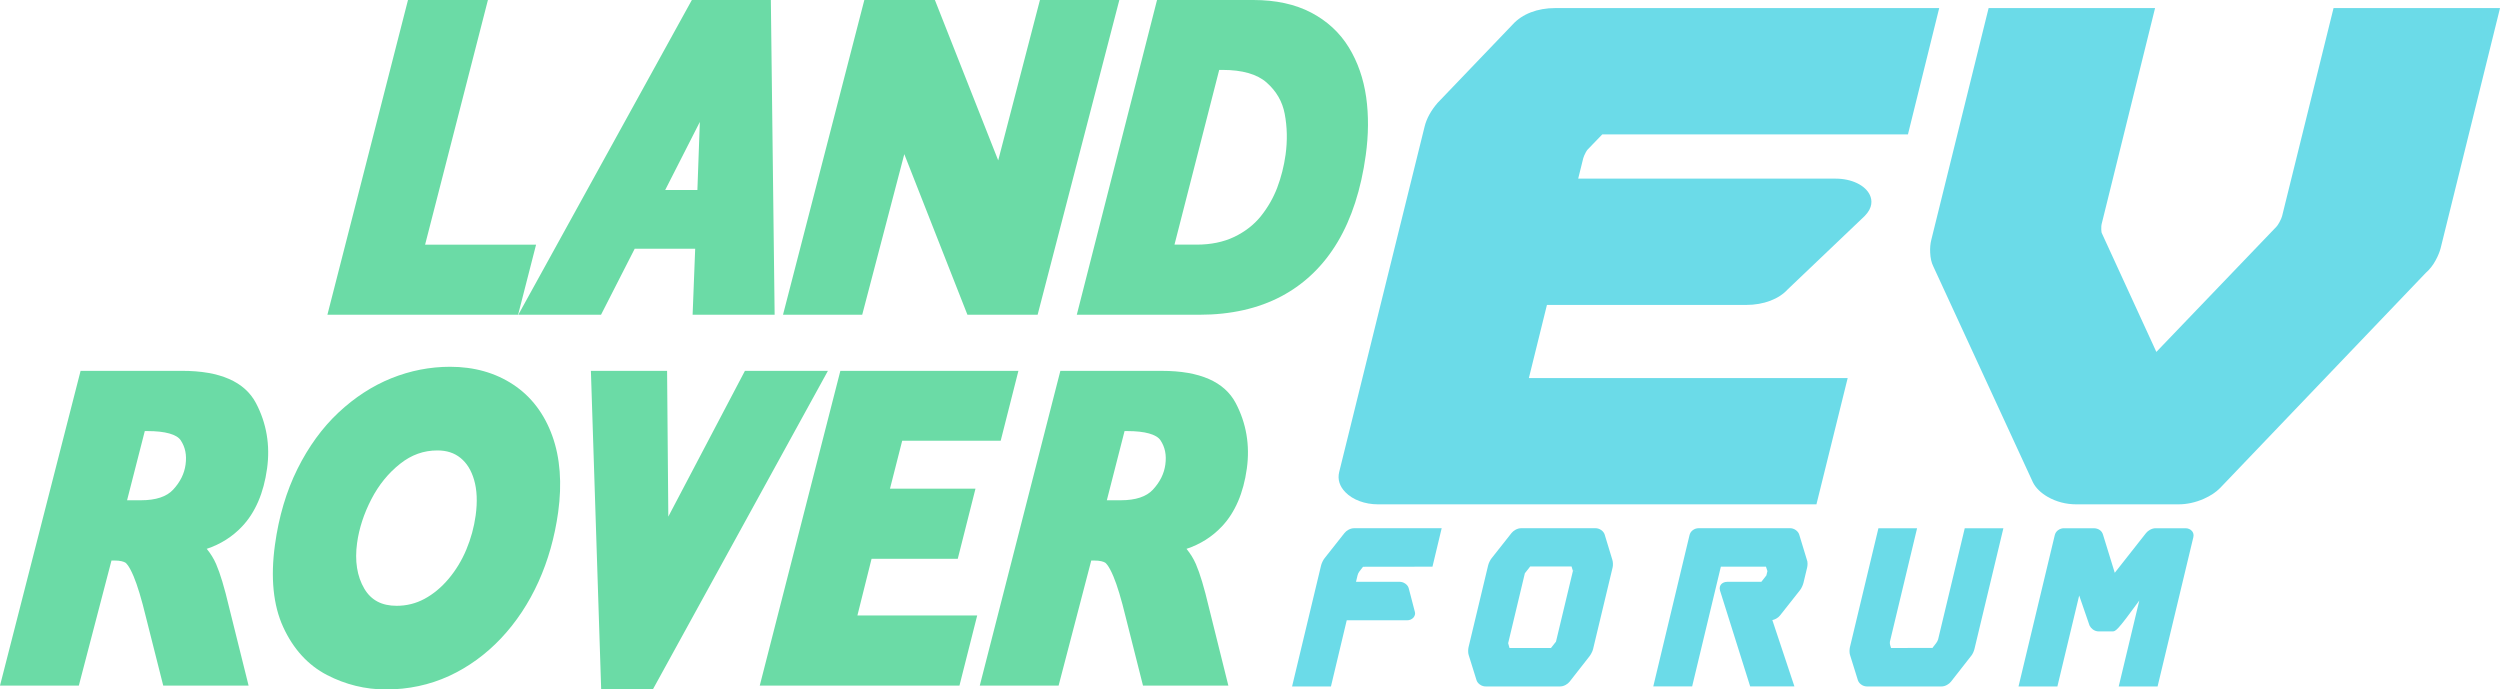
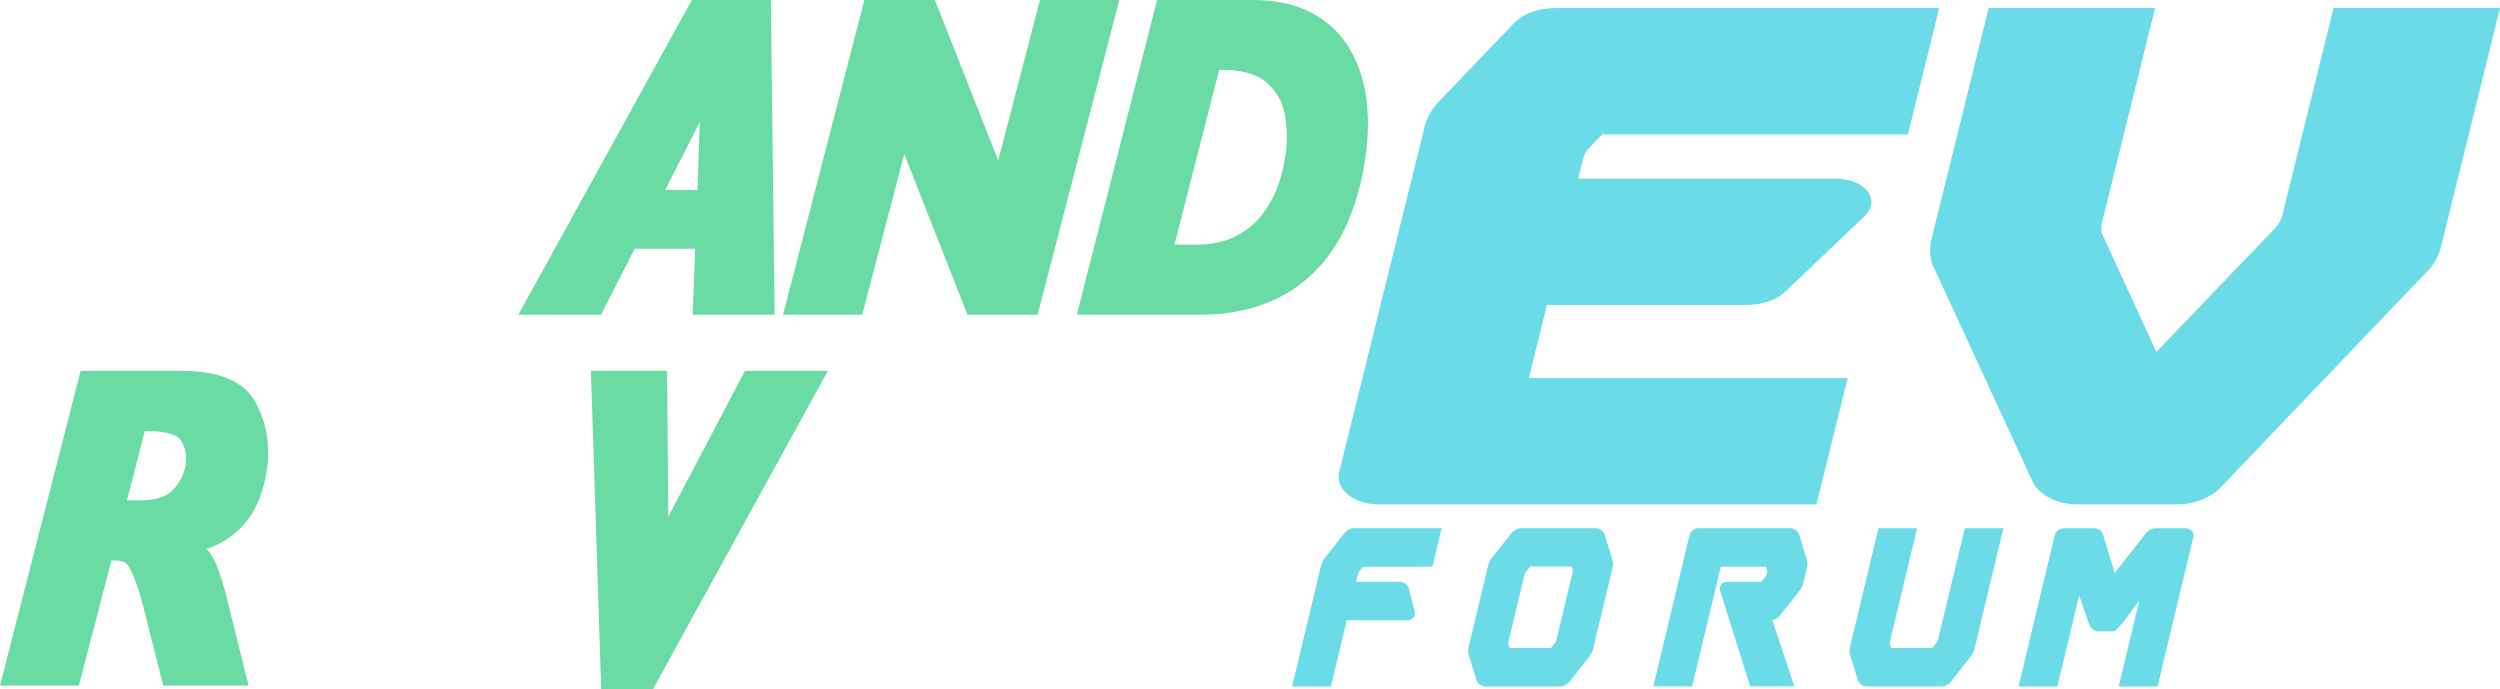
<svg xmlns="http://www.w3.org/2000/svg" version="1.1" id="Layer_1" x="0px" y="0px" viewBox="0 0 163.171 45" style="enable-background:new 0 0 163.171 45;" xml:space="preserve">
  <style type="text/css">
	.st0{fill:#6BDBA6;}
	.st1{fill:#6BDBE8;}
</style>
  <g>
    <g>
-       <polygon class="st0" points="27.746,15.967 31.846,0 26.629,0 21.369,20.543 33.816,20.543 34.989,15.967   " />
      <path class="st0" d="M50.559,20.543L50.312,0h-5.156L33.83,20.543h5.398l2.198-4.308h3.948l-0.168,4.308H50.559z M45.677,7.96    l-0.159,4.443h-2.103L45.677,7.96z" />
      <g>
        <polygon class="st0" points="67.875,0 65.151,10.468 61.019,0 56.414,0 51.106,20.543 56.275,20.543 59.022,10.061      63.142,20.543 67.724,20.543 73.057,0    " />
        <path class="st0" d="M89.168,6.343c-0.172-1.207-0.551-2.298-1.128-3.241c-0.591-0.968-1.422-1.736-2.467-2.282     C84.531,0.275,83.263,0,81.801,0h-6.283l-5.237,20.543h8.009c2.038,0,3.835-0.405,5.339-1.203     c1.519-0.804,2.757-1.999,3.679-3.551c0.91-1.527,1.526-3.43,1.832-5.656C89.325,8.802,89.334,7.527,89.168,6.343z M79.791,4.563     c1.295,0,2.264,0.278,2.882,0.827c0.638,0.566,1.024,1.234,1.178,2.04c0.163,0.855,0.182,1.749,0.058,2.657     c-0.104,0.752-0.288,1.48-0.547,2.164c-0.255,0.67-0.618,1.301-1.078,1.873c-0.445,0.551-1.027,1.001-1.727,1.338     c-0.699,0.335-1.524,0.505-2.454,0.505h-1.446l2.919-11.404H79.791z" />
      </g>
    </g>
    <g>
      <path class="st0" d="M11.898,24.205H5.26L0,44.748h5.145l2.132-8.165h0.171c0.417,0,0.631,0.076,0.735,0.139    c0.036,0.021,0.23,0.166,0.537,0.891c0.247,0.583,0.519,1.483,0.809,2.68l1.125,4.455h5.571l-1.278-5.137    c-0.3-1.268-0.575-2.183-0.843-2.799c-0.155-0.354-0.359-0.685-0.611-0.991c0.897-0.297,1.671-0.785,2.307-1.459    c0.862-0.911,1.412-2.185,1.631-3.783c0.21-1.521-0.034-2.957-0.723-4.267C15.973,24.914,14.355,24.205,11.898,24.205z     M9.45,28.136h0.192c1.131,0,1.896,0.213,2.152,0.6c0.3,0.45,0.403,0.967,0.318,1.584l0,0.001    c-0.082,0.599-0.347,1.134-0.811,1.637c-0.423,0.459-1.126,0.693-2.09,0.693H8.294L9.45,28.136z" />
-       <path class="st0" d="M33.497,25.101c-1.166-0.771-2.551-1.162-4.12-1.162c-1.311,0-2.601,0.252-3.835,0.749    c-1.233,0.497-2.393,1.25-3.448,2.238c-1.053,0.986-1.956,2.225-2.681,3.684c-0.723,1.454-1.216,3.117-1.466,4.943    c-0.296,2.143-0.115,3.95,0.537,5.373c0.658,1.435,1.621,2.489,2.86,3.131C22.553,44.683,23.847,45,25.189,45    c1.465,0,2.851-0.296,4.118-0.878c1.261-0.581,2.404-1.41,3.397-2.463c0.987-1.047,1.809-2.287,2.441-3.685    c0.629-1.391,1.061-2.92,1.286-4.548c0.258-1.875,0.13-3.548-0.381-4.97C35.529,27.005,34.671,25.877,33.497,25.101z     M25.889,39.54c-0.974,0-1.664-0.365-2.109-1.115c-0.476-0.805-0.636-1.812-0.473-2.991c0.131-0.953,0.446-1.914,0.933-2.856    c0.481-0.93,1.113-1.707,1.881-2.312c0.738-0.584,1.534-0.867,2.429-0.867c0.604,0,1.095,0.158,1.501,0.485    c0.416,0.336,0.707,0.805,0.892,1.435c0.19,0.651,0.225,1.435,0.102,2.327c-0.105,0.764-0.31,1.512-0.608,2.224    c-0.294,0.705-0.685,1.349-1.163,1.916c-0.468,0.555-0.997,0.994-1.573,1.303C27.146,39.388,26.536,39.54,25.889,39.54z" />
      <polygon class="st0" points="48.62,24.205 43.62,33.718 43.54,24.205 38.567,24.205 39.238,45 42.609,45 54.036,24.205   " />
-       <polygon class="st0" points="56.886,36.47 62.512,36.47 63.668,31.895 58.088,31.895 58.884,28.768 65.313,28.768 66.47,24.205     54.849,24.205 49.588,44.748 62.622,44.748 63.78,40.171 55.961,40.171   " />
-       <path class="st0" d="M81.379,30.58c0.21-1.521-0.034-2.957-0.723-4.267c-0.735-1.399-2.353-2.107-4.81-2.107h-6.638l-5.26,20.543    h5.145l2.132-8.165h0.171c0.417,0,0.631,0.076,0.735,0.139c0.036,0.021,0.23,0.166,0.537,0.891    c0.247,0.583,0.519,1.483,0.809,2.68l1.125,4.455h5.571l-1.278-5.137c-0.3-1.268-0.575-2.183-0.843-2.799    c-0.155-0.354-0.359-0.685-0.611-0.991c0.897-0.297,1.671-0.785,2.307-1.459C80.61,33.452,81.159,32.179,81.379,30.58z     M73.398,28.136h0.192c1.131,0,1.896,0.213,2.152,0.6c0.3,0.45,0.403,0.967,0.318,1.584l0,0.001    c-0.082,0.599-0.347,1.134-0.811,1.637c-0.423,0.459-1.126,0.693-2.09,0.693h-0.917L73.398,28.136z" />
    </g>
    <g>
      <path class="st1" d="M103.501,9.944c0.082-0.154,0.145-0.207,0.145-0.207l0.919-0.953c0,0,0.006-0.005,0.022-0.014h19.942    l2.04-8.243h-25.063c-1.164,0-2.155,0.387-2.77,1.065l-4.907,5.123c-0.431,0.5-0.716,1.018-0.845,1.539l-5.577,22.552    c-0.118,0.477,0.025,0.936,0.406,1.322c0.479,0.494,1.272,0.789,2.121,0.789h28.622l2.04-8.243H99.787l1.179-4.771h12.995    c1.161,0,2.153-0.387,2.729-1.025l5.012-4.776c0.547-0.553,0.489-1.048,0.344-1.368c-0.295-0.643-1.193-1.075-2.235-1.075h-16.805    l0.328-1.326C103.361,10.225,103.42,10.097,103.501,9.944z" />
      <path class="st1" d="M152.307,0.526l-3.359,13.58c-0.027,0.107-0.087,0.237-0.165,0.382c-0.116,0.216-0.19,0.295-0.217,0.322    l-7.824,8.159l-3.568-7.769c0-0.001-0.023-0.06-0.027-0.213c-0.009-0.196,0.01-0.307,0.022-0.357l3.489-14.104h-10.864    l-3.742,15.131c-0.063,0.247-0.087,0.52-0.073,0.829c0.015,0.358,0.084,0.657,0.199,0.889l6.503,14.096    c0.178,0.367,0.518,0.701,0.98,0.965c0.549,0.314,1.19,0.481,1.853,0.481h6.668c0.558,0,1.113-0.121,1.662-0.363    c0.435-0.194,0.787-0.427,1.059-0.704l13.415-14.032c0.262-0.229,0.482-0.51,0.653-0.831c0.16-0.296,0.266-0.557,0.328-0.802    l3.873-15.658H152.307z" />
    </g>
    <g>
      <path class="st1" d="M91.952,38.419c-0.029-0.121-0.1-0.228-0.21-0.312c-0.146-0.11-0.294-0.133-0.392-0.133h-2.845l0.1-0.42    c0.024-0.098,0.064-0.185,0.122-0.257l0.237-0.305l4.531-0.006l0.601-2.51h-5.719c-0.122,0-0.247,0.035-0.371,0.104l-0.002,0.001    c-0.102,0.058-0.186,0.126-0.25,0.206l-1.296,1.64c-0.052,0.064-0.1,0.143-0.147,0.244c-0.043,0.093-0.072,0.173-0.089,0.245    l-1.89,7.887h2.537l1.03-4.318h3.942c0.168,0,0.321-0.067,0.421-0.187c0.094-0.115,0.121-0.255,0.081-0.374L91.952,38.419z" />
      <path class="st1" d="M105.273,36.772c-0.005-0.094-0.018-0.172-0.04-0.24l-0.501-1.649c-0.034-0.102-0.101-0.192-0.204-0.273    c-0.146-0.111-0.295-0.134-0.394-0.134h-4.854c-0.123,0-0.248,0.035-0.373,0.105c-0.101,0.057-0.184,0.125-0.25,0.206l-1.296,1.64    c-0.052,0.064-0.099,0.14-0.143,0.233c-0.042,0.087-0.072,0.168-0.09,0.242l-1.275,5.325c-0.018,0.073-0.027,0.156-0.029,0.254    c-0.001,0.108,0.01,0.197,0.033,0.266l0.514,1.65c0.036,0.105,0.104,0.196,0.202,0.27c0.146,0.113,0.296,0.136,0.396,0.136h4.854    c0.124,0,0.25-0.035,0.372-0.104c0.104-0.058,0.188-0.127,0.252-0.208l1.284-1.64c0.05-0.062,0.098-0.138,0.145-0.23    c0.05-0.096,0.084-0.18,0.102-0.258l1.275-5.325C105.271,36.96,105.278,36.874,105.273,36.772z M102.666,37.247    c0-0.004,0-0.006,0-0.006l0.365,0.073L102.666,37.247z M101.229,42.293h-2.706l-0.088-0.313l1.09-4.563l0.349-0.444h2.698    l0.09,0.291l-1.105,4.614L101.229,42.293z" />
      <path class="st1" d="M116.177,40.173l1.294-1.638c0.054-0.065,0.102-0.145,0.148-0.245c0.043-0.093,0.072-0.173,0.09-0.246    l0.238-0.993c0.018-0.073,0.027-0.156,0.029-0.254c0.001-0.109-0.015-0.203-0.051-0.284l-0.496-1.631    c-0.034-0.102-0.101-0.192-0.204-0.273c-0.146-0.111-0.295-0.134-0.393-0.134h-5.961c-0.141,0-0.276,0.046-0.392,0.134    c-0.105,0.082-0.175,0.188-0.206,0.318l-2.366,9.874h2.537l1.874-7.816h2.944l0.095,0.291l-0.068,0.282l-0.327,0.415h-2.213    c-0.227,0-0.352,0.099-0.405,0.157c-0.069,0.075-0.139,0.206-0.08,0.417l1.968,6.254h2.887l-1.441-4.33    c0.083-0.015,0.166-0.047,0.25-0.093C116.03,40.321,116.114,40.252,116.177,40.173z" />
      <path class="st1" d="M128.236,34.477l-1.74,7.261c-0.004,0.016-0.016,0.053-0.05,0.117c-0.027,0.05-0.052,0.092-0.082,0.129    l-0.218,0.278l-0.007,0.026l-2.713,0.006l-0.065-0.214c-0.002-0.008-0.011-0.038-0.014-0.102    c-0.003-0.051,0.001-0.084,0.006-0.103l1.772-7.397h-2.524l-1.857,7.751c-0.018,0.073-0.027,0.156-0.029,0.252    c-0.002,0.108,0.01,0.197,0.033,0.267l0.513,1.647c0.035,0.105,0.104,0.198,0.201,0.272c0.115,0.089,0.252,0.137,0.397,0.137    h4.854c0.125,0,0.251-0.035,0.372-0.104c0.103-0.058,0.187-0.126,0.252-0.208l1.276-1.63c0.064-0.069,0.12-0.154,0.165-0.251    c0.042-0.091,0.073-0.173,0.09-0.246l1.89-7.887H128.236z" />
      <path class="st1" d="M143.073,34.668l-0.002-0.002c-0.1-0.12-0.255-0.189-0.426-0.189h-1.95c-0.123,0-0.248,0.035-0.373,0.105    c-0.102,0.058-0.186,0.126-0.251,0.206l-2.044,2.597l-0.766-2.485c-0.071-0.261-0.307-0.423-0.615-0.423h-1.937    c-0.098,0-0.245,0.023-0.392,0.134c-0.105,0.082-0.175,0.188-0.206,0.318l-2.366,9.874h2.537l1.423-5.936l0.669,1.94l0.016,0.037    c0.044,0.087,0.111,0.166,0.198,0.232c0.115,0.089,0.252,0.136,0.395,0.136h0.878c0.221,0,0.3,0,1.767-2.015l-1.343,5.606h2.537    l2.333-9.738C143.201,34.876,143.136,34.745,143.073,34.668z" />
    </g>
  </g>
</svg>